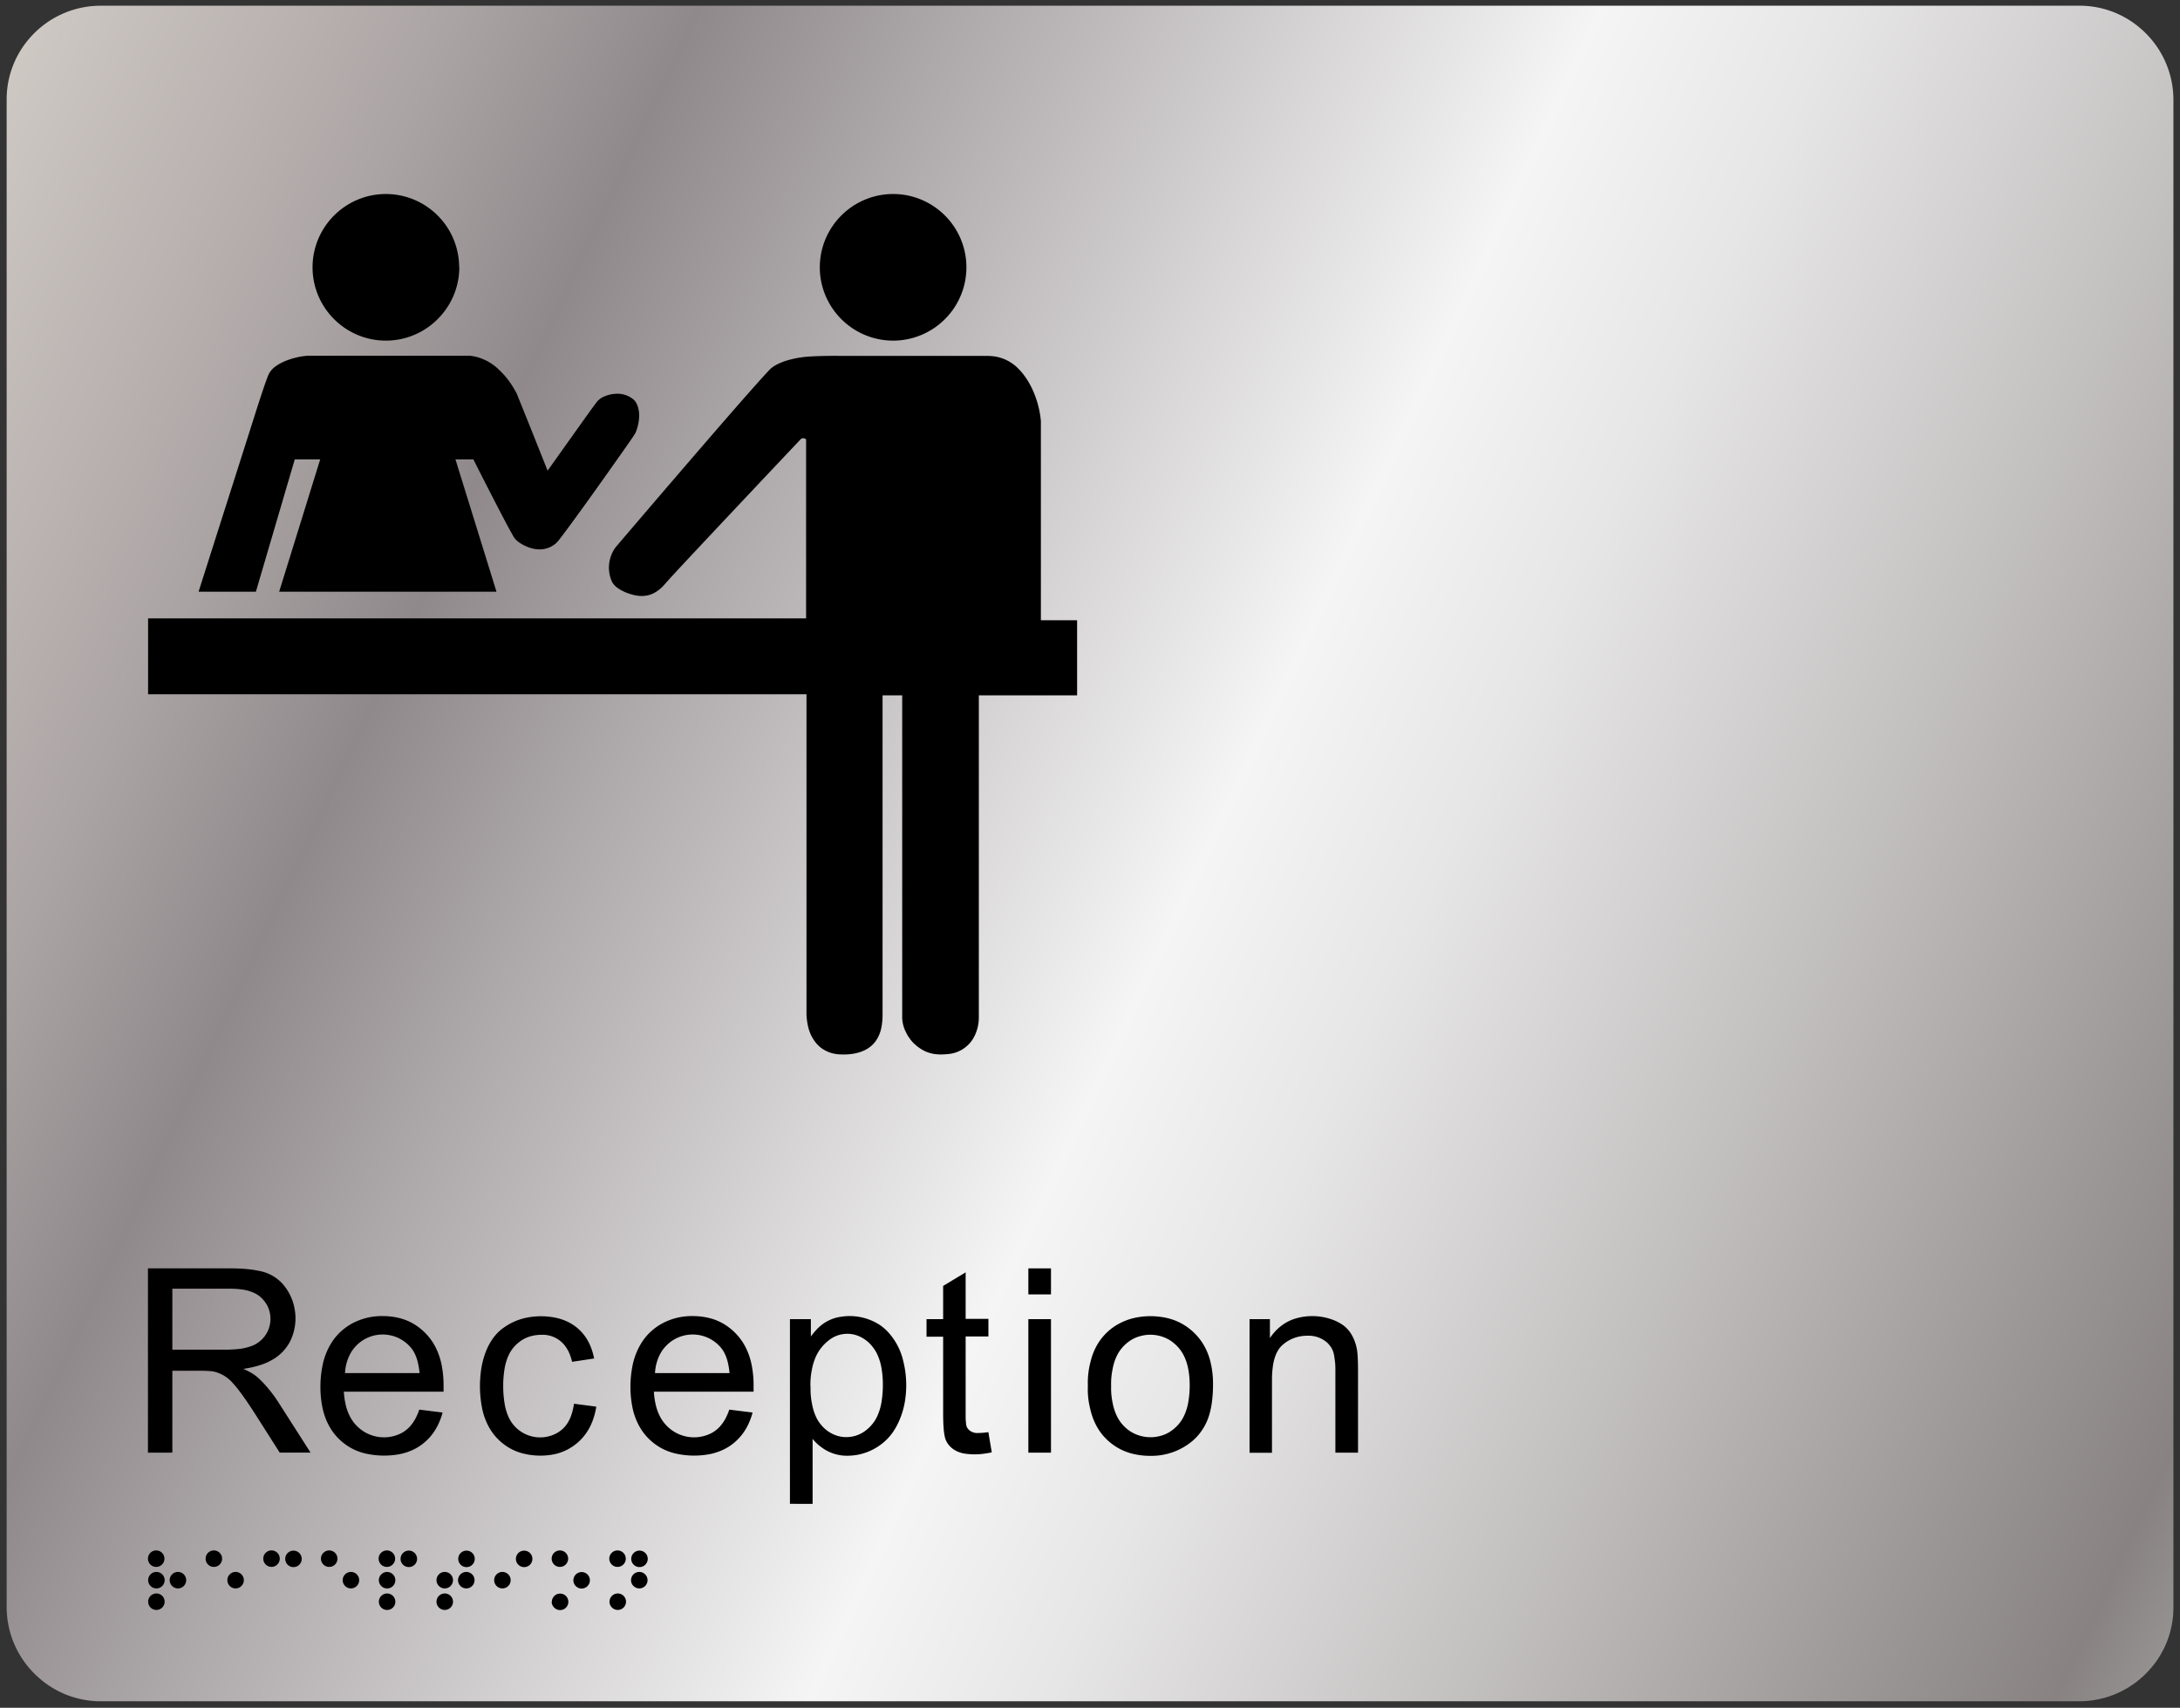
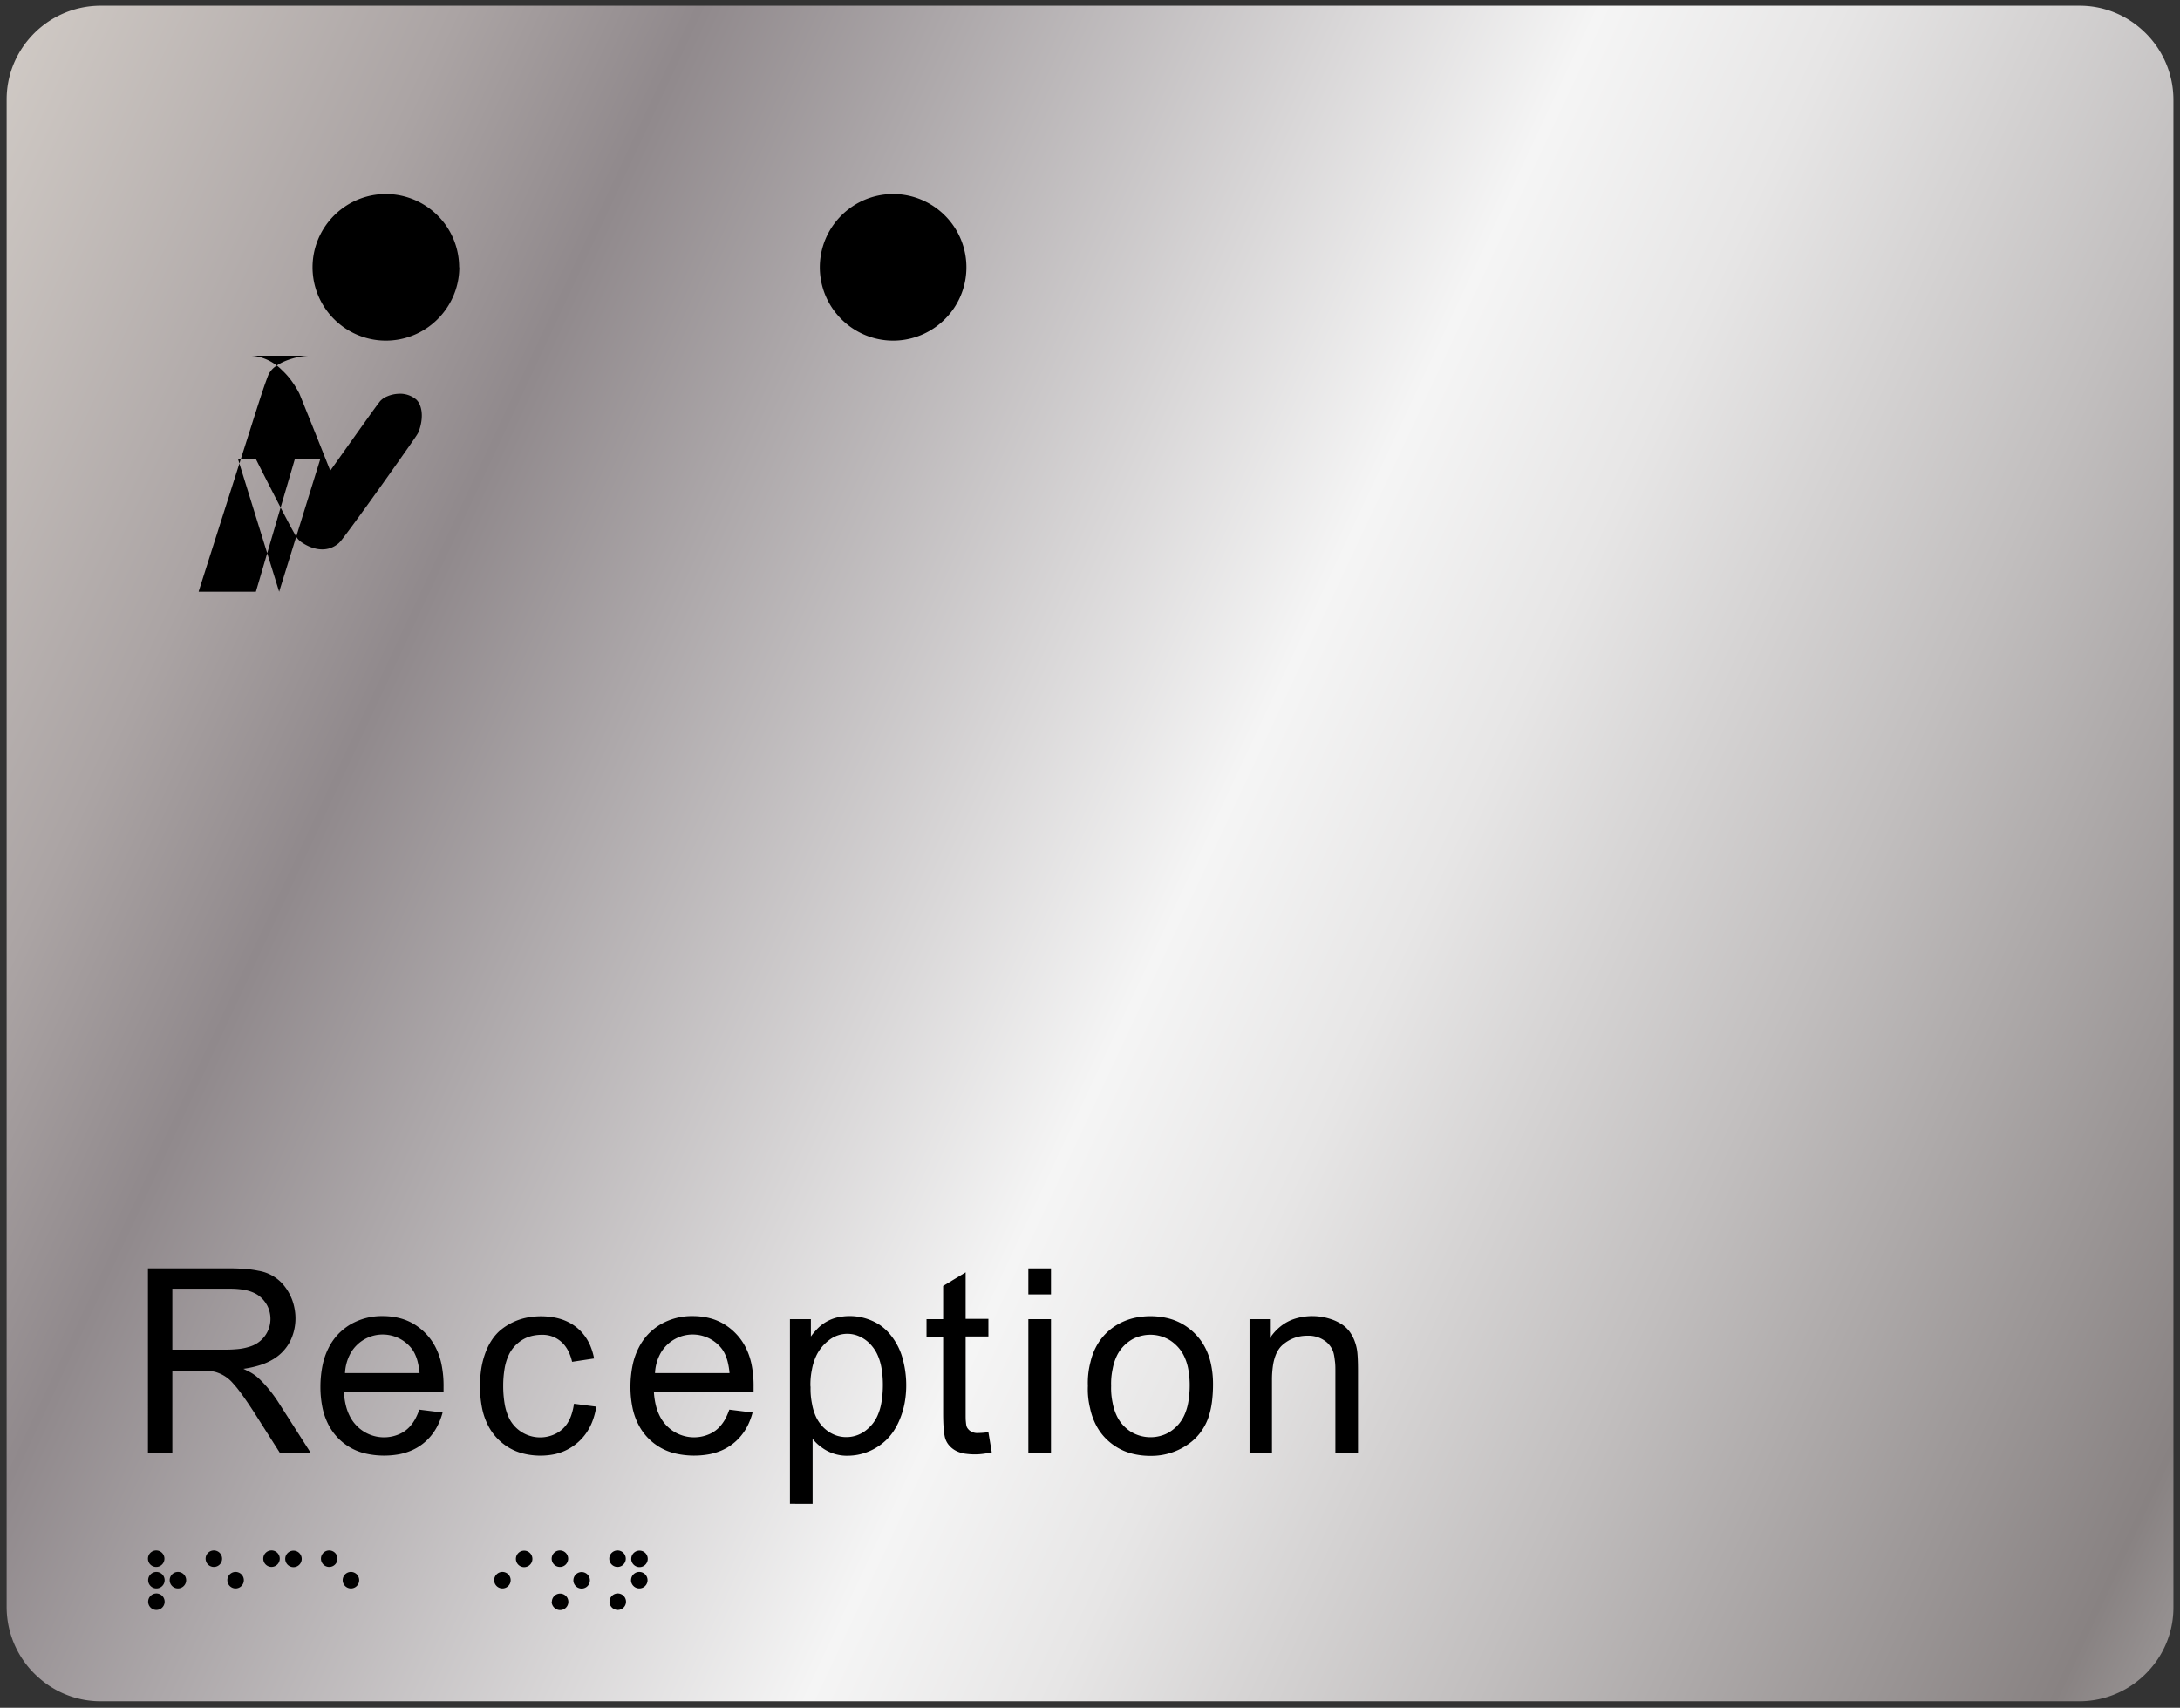
<svg xmlns="http://www.w3.org/2000/svg" id="Layer_1" data-name="Layer 1" viewBox="0 0 655.98 513.96">
  <rect x="0" y="0" width="655.98" height="513.96" fill="#333333" stroke="none" />
  <defs>
    <linearGradient id="linear-gradient" x1="-88.5" y1="61.51" x2="766.5" y2="462.51" gradientUnits="userSpaceOnUse">
      <stop offset="0" stop-color="#e7e3de" />
      <stop offset="0" stop-color="#dfdad3" />
      <stop offset="0.06" stop-color="#d1cbc6" />
      <stop offset="0.19" stop-color="#aba4a4" />
      <stop offset="0.26" stop-color="#90898c" />
      <stop offset="0.52" stop-color="#f5f5f5" />
      <stop offset="0.59" stop-color="#e7e6e6" />
      <stop offset="0.71" stop-color="#c2bfbf" />
      <stop offset="0.88" stop-color="#888282" />
      <stop offset="1" stop-color="#ccc" />
      <stop offset="1" stop-color="#999" />
    </linearGradient>
  </defs>
  <title>reception-alum</title>
  <path d="M2,30A28,28,0,0,1,8.91,11.49,28.3,28.3,0,0,1,30.3,1.72H625.67A27.94,27.94,0,0,1,644.2,8.64,28.3,28.3,0,0,1,654,30V483.66a27.94,27.94,0,0,1-6.91,18.53A28.3,28.3,0,0,1,625.67,512H30.3A27.94,27.94,0,0,1,11.77,505,28.3,28.3,0,0,1,2,483.66V30" fill-rule="evenodd" fill="url(#linear-gradient)" />
-   <path d="M59.83,178.08H77L88.7,138.25h7.65L84,178.08h65.4l-12.35-39.83h5.39c3.35,6.65,6.75,13.27,8.76,17.11s2.63,4.89,3,5.54a5.93,5.93,0,0,0,1.64,2.08c3,2.19,7.7,3.75,11.48.5a8.42,8.42,0,0,0,.79-.87c.33-.41.78-1,1.72-2.25s2.39-3.21,6-8.2,9.27-13,12.22-17.2,3.14-4.56,3.34-5.08c.81-2.14,1.56-5.66.14-8.47a4.6,4.6,0,0,0-.85-1.14,7.57,7.57,0,0,0-5.5-1.75,9.77,9.77,0,0,0-3.3.78,5.71,5.71,0,0,0-2.14,1.48l-.62.81c-.35.47-.92,1.22-3.34,4.61s-6.71,9.42-11,15.45c-2.64-6.64-5.28-13.27-6.79-17s-1.86-4.63-2.09-5.17l-.4-1a29,29,0,0,0-2.56-4.11,23.19,23.19,0,0,0-2.7-3,14.9,14.9,0,0,0-8-4.2,11.4,11.4,0,0,0-1.66-.12H92.87a18.93,18.93,0,0,0-3.13.41,23.9,23.9,0,0,0-3.08.88,16.89,16.89,0,0,0-2.27,1,11.74,11.74,0,0,0-1.49.94,6.45,6.45,0,0,0-2.09,2.44c-.14.33-.28.67-.64,1.66s-1,2.63-4.39,13.34-9.72,30.49-16,50.28" />
-   <path d="M252,107.08c-7,.06-9,.21-10.8.46a29,29,0,0,0-4.55,1,17.23,17.23,0,0,0-2.93,1.19,9,9,0,0,0-1.81,1.22c-.32.29-.62.59-2.36,2.51s-4.93,5.48-12.56,14.27-19.68,22.82-31.69,36.9A10.31,10.31,0,0,0,184.12,175c.86,1.71,2.61,2.55,4,3.22,3.9,1.57,7.81,2.07,11.65-2.1.34-.4.69-.79,1.62-1.82s2.44-2.69,9.14-9.84,18.6-19.79,30.52-32.4c.54-.32,1.66-.19,1.51.58v53.46h-198v22.84H242.68v96.36a20.62,20.62,0,0,0,.46,3.57,12.68,12.68,0,0,0,.86,2.54,11.79,11.79,0,0,0,1,1.74,9.38,9.38,0,0,0,2.12,2.24,10,10,0,0,0,5.15,1.9c2.23.16,6,.12,9-1.84a8.41,8.41,0,0,0,2.33-2.28,9.7,9.7,0,0,0,.93-1.7,11.13,11.13,0,0,0,.73-2.46,20.78,20.78,0,0,0,.31-3.6V209.27h5.91v97.17a10.33,10.33,0,0,0,1.06,4.08,12.82,12.82,0,0,0,1.1,1.89,12.16,12.16,0,0,0,1.25,1.51c3.57,3.43,6.88,3.66,10.5,3.29a9.77,9.77,0,0,0,7.05-4.06,10.65,10.65,0,0,0,1-1.78,12.52,12.52,0,0,0,1.1-5V209.27h29.57V186.66h-10.9V126.71a29,29,0,0,0-1-5.37,29.84,29.84,0,0,0-1.82-4.73,22.77,22.77,0,0,0-2-3.34,17.54,17.54,0,0,0-1.87-2.23,12.63,12.63,0,0,0-7.23-3.77,17.49,17.49,0,0,0-2.31-.16c-1.05,0-2.53,0-5,0l-13.55,0c-7.65,0-19.51,0-26.46,0" />
+   <path d="M59.83,178.08H77L88.7,138.25h7.65L84,178.08l-12.35-39.83h5.39c3.35,6.65,6.75,13.27,8.76,17.11s2.63,4.89,3,5.54a5.93,5.93,0,0,0,1.64,2.08c3,2.19,7.7,3.75,11.48.5a8.42,8.42,0,0,0,.79-.87c.33-.41.78-1,1.72-2.25s2.39-3.21,6-8.2,9.27-13,12.22-17.2,3.14-4.56,3.34-5.08c.81-2.14,1.56-5.66.14-8.47a4.6,4.6,0,0,0-.85-1.14,7.57,7.57,0,0,0-5.5-1.75,9.77,9.77,0,0,0-3.3.78,5.71,5.71,0,0,0-2.14,1.48l-.62.81c-.35.47-.92,1.22-3.34,4.61s-6.71,9.42-11,15.45c-2.64-6.64-5.28-13.27-6.79-17s-1.86-4.63-2.09-5.17l-.4-1a29,29,0,0,0-2.56-4.11,23.19,23.19,0,0,0-2.7-3,14.9,14.9,0,0,0-8-4.2,11.4,11.4,0,0,0-1.66-.12H92.87a18.93,18.93,0,0,0-3.13.41,23.9,23.9,0,0,0-3.08.88,16.89,16.89,0,0,0-2.27,1,11.74,11.74,0,0,0-1.49.94,6.45,6.45,0,0,0-2.09,2.44c-.14.33-.28.67-.64,1.66s-1,2.63-4.39,13.34-9.72,30.49-16,50.28" />
  <path d="M138.21,80.45A22,22,0,0,1,134,93.34a22.25,22.25,0,0,1-5,5,22,22,0,0,1-25.78,0,22.25,22.25,0,0,1-5-5,22,22,0,0,1,0-25.78,22.25,22.25,0,0,1,5-5,22,22,0,0,1,25.78,0,22.28,22.28,0,0,1,5,5,22,22,0,0,1,4.16,12.89" />
  <path d="M290.8,80.45a22,22,0,0,1-4.16,12.89,22.25,22.25,0,0,1-5,5,22,22,0,0,1-25.78,0,22.3,22.3,0,0,1-5-5,22,22,0,0,1,0-25.78,22.25,22.25,0,0,1,5-5,22,22,0,0,1,25.78,0,22.28,22.28,0,0,1,5,5,22,22,0,0,1,4.16,12.89" />
  <path d="M51.86,406.19H67.64c1.21,0,2.41-.05,3.43-.14a17,17,0,0,0,4.47-.91A8.7,8.7,0,0,0,81,394.36a7.73,7.73,0,0,0-1-2.15,8.8,8.8,0,0,0-1.55-1.81,8.06,8.06,0,0,0-2-1.3,12.08,12.08,0,0,0-2.93-.91,23.32,23.32,0,0,0-4.1-.35H51.86v18.35m-7.34,31V381.71H69.11c1.79,0,3.59.08,5.08.21a30.45,30.45,0,0,1,3.66.54,12.48,12.48,0,0,1,7,3.72,15.33,15.33,0,0,1,3.79,7.68,15.52,15.52,0,0,1-1.47,10.07,14.18,14.18,0,0,1-2.08,2.84A13.4,13.4,0,0,1,82.32,409a18,18,0,0,1-3.86,1.77,29.63,29.63,0,0,1-5.22,1.18c.69.33,1.38.69,2,1a12.91,12.91,0,0,1,2.66,1.92c.5.46,1.16,1.12,1.83,1.86a41,41,0,0,1,4.07,5.34l9.65,15.1H84.17l-7.34-11.54c-.77-1.22-1.57-2.41-2.25-3.42-1.27-1.86-2.1-3-3.09-4.28-.46-.58-1-1.2-1.45-1.7a10.73,10.73,0,0,0-4.48-3.09,7.38,7.38,0,0,0-1.91-.46,31.16,31.16,0,0,0-3.28-.14H51.86v24.63Z" fill-rule="evenodd" />
  <path d="M103.82,413.23h22.43a21.83,21.83,0,0,0-.56-3.37,12.59,12.59,0,0,0-.89-2.48,8.58,8.58,0,0,0-1.12-1.76,11.09,11.09,0,0,0-16.32-.8,11.16,11.16,0,0,0-1.76,2.24,13.64,13.64,0,0,0-1.78,6.17m22.36,11,7,.87a20.57,20.57,0,0,1-1.47,3.9,16.46,16.46,0,0,1-2.07,3.17,15.87,15.87,0,0,1-2.61,2.49,15.42,15.42,0,0,1-3.11,1.82,17.93,17.93,0,0,1-3.81,1.18,25.32,25.32,0,0,1-10.25-.25,16.75,16.75,0,0,1-11-8.6,19.74,19.74,0,0,1-1.79-5,30.7,30.7,0,0,1-.65-6.43,32.41,32.41,0,0,1,.66-6.58,20.65,20.65,0,0,1,1.81-5.18,17.33,17.33,0,0,1,2.77-4,17.74,17.74,0,0,1,3.73-3,18.73,18.73,0,0,1,9.77-2.54,20.53,20.53,0,0,1,5.15.63,16,16,0,0,1,4.38,1.85,17.48,17.48,0,0,1,3.65,3,16.94,16.94,0,0,1,2.71,3.87,20.36,20.36,0,0,1,1.78,5.08,31.74,31.74,0,0,1,.64,6.89c0,.34,0,.89,0,1.43h-30a22.45,22.45,0,0,0,.65,4.33,14.46,14.46,0,0,0,1.29,3.33,11.53,11.53,0,0,0,1.82,2.5,11.47,11.47,0,0,0,12.95,2.6,9.26,9.26,0,0,0,3.36-2.51,12.31,12.31,0,0,0,1.42-2.06A18.82,18.82,0,0,0,126.17,424.24Z" fill-rule="evenodd" />
  <path d="M172.73,422.46l6.7.87a21.85,21.85,0,0,1-1.17,4.42,16.5,16.5,0,0,1-1.9,3.59,15.56,15.56,0,0,1-2.56,2.83,15.65,15.65,0,0,1-6.85,3.46,21.34,21.34,0,0,1-9.51-.19,15.89,15.89,0,0,1-4.4-1.82,16.73,16.73,0,0,1-3.58-2.91,16.37,16.37,0,0,1-2.64-3.81,20.32,20.32,0,0,1-1.75-5.08,34.53,34.53,0,0,1-.38-10.92,24.61,24.61,0,0,1,1.9-7.07,18,18,0,0,1,1.71-3,14.19,14.19,0,0,1,2.19-2.43,18,18,0,0,1,8.86-4,22.2,22.2,0,0,1,7.67.14,15.6,15.6,0,0,1,3.54,1.13,14,14,0,0,1,2.89,1.77,13.77,13.77,0,0,1,2.36,2.42,14.38,14.38,0,0,1,1.8,3.11,19,19,0,0,1,1.16,3.87l-6.62,1a15.21,15.21,0,0,0-.85-2.61,10.38,10.38,0,0,0-1.14-2,8.42,8.42,0,0,0-7.17-3.52,12.26,12.26,0,0,0-3.25.42,9.83,9.83,0,0,0-2.78,1.24,11.11,11.11,0,0,0-2.3,2,10.41,10.41,0,0,0-1.65,2.59,15.8,15.8,0,0,0-1.15,3.78,31,31,0,0,0-.44,5.34,32.32,32.32,0,0,0,.43,5.4,16.24,16.24,0,0,0,1.11,3.81,10.23,10.23,0,0,0,1.58,2.57,10.44,10.44,0,0,0,12.87,2.52,9.21,9.21,0,0,0,1.88-1.33,8.69,8.69,0,0,0,1.48-1.77,11.32,11.32,0,0,0,1.17-2.48,18.36,18.36,0,0,0,.77-3.33" fill-rule="evenodd" />
  <path d="M197.09,413.23h22.43a21.83,21.83,0,0,0-.55-3.37,12.59,12.59,0,0,0-.89-2.48,8.58,8.58,0,0,0-1.12-1.76,11.09,11.09,0,0,0-16.32-.8,11.16,11.16,0,0,0-1.76,2.24,13.65,13.65,0,0,0-1.78,6.17m22.36,11,7,.87A20.57,20.57,0,0,1,225,429a16.46,16.46,0,0,1-2.07,3.17,15.87,15.87,0,0,1-2.61,2.49,15.42,15.42,0,0,1-3.11,1.82,17.93,17.93,0,0,1-3.81,1.18,25.32,25.32,0,0,1-10.25-.25,16.75,16.75,0,0,1-11-8.6,19.74,19.74,0,0,1-1.79-5,30.77,30.77,0,0,1-.65-6.43,32.41,32.41,0,0,1,.66-6.58,20.61,20.61,0,0,1,1.82-5.18,17.3,17.3,0,0,1,2.76-4,17.74,17.74,0,0,1,3.73-3,18.73,18.73,0,0,1,9.77-2.54,20.53,20.53,0,0,1,5.15.63,16,16,0,0,1,4.38,1.85,17.48,17.48,0,0,1,3.65,3,16.94,16.94,0,0,1,2.71,3.87,20.36,20.36,0,0,1,1.78,5.08,31.74,31.74,0,0,1,.64,6.89c0,.34,0,.89,0,1.43h-30a22.45,22.45,0,0,0,.65,4.33,14.46,14.46,0,0,0,1.29,3.33,11.53,11.53,0,0,0,1.82,2.5,11.48,11.48,0,0,0,12.95,2.6,9.26,9.26,0,0,0,3.36-2.51,12.31,12.31,0,0,0,1.42-2.06A18.82,18.82,0,0,0,219.45,424.24Z" fill-rule="evenodd" />
  <path d="M243.91,417.31a22.16,22.16,0,0,0,.43,5.17,15.92,15.92,0,0,0,1.12,3.73,10.68,10.68,0,0,0,1.63,2.61,10.17,10.17,0,0,0,4.8,3.27,9.56,9.56,0,0,0,8.19-1.27,12.19,12.19,0,0,0,2.32-2.13,11.06,11.06,0,0,0,1.67-2.7,16.48,16.48,0,0,0,1.15-3.87,31.51,31.51,0,0,0,.44-5.32,29.42,29.42,0,0,0-.43-5.16,16.27,16.27,0,0,0-1.12-3.75,11.24,11.24,0,0,0-1.64-2.68,10.28,10.28,0,0,0-4.8-3.38,8.89,8.89,0,0,0-8,1.33,13.5,13.5,0,0,0-2.42,2.29,12.34,12.34,0,0,0-1.76,2.86,16.83,16.83,0,0,0-1.18,3.87,21.74,21.74,0,0,0-.44,5.14m-6.17,35.26V397H244v5.22a18.78,18.78,0,0,1,1.59-1.94,12.23,12.23,0,0,1,7.45-4,16.69,16.69,0,0,1,11.69,2.46,15.35,15.35,0,0,1,2.36,2,19.28,19.28,0,0,1,4.68,8.76,30,30,0,0,1,.65,11.42,24.64,24.64,0,0,1-2,7,20,20,0,0,1-1.73,3.07,15.85,15.85,0,0,1-2.15,2.51,17.08,17.08,0,0,1-8.41,4.31,17.27,17.27,0,0,1-2.89.29,12.75,12.75,0,0,1-8-2.5,13.28,13.28,0,0,1-2.72-2.57v19.56Z" fill-rule="evenodd" />
  <path d="M297.43,431.09l1,6a29.47,29.47,0,0,1-3.66.55,19.77,19.77,0,0,1-4-.11,8.67,8.67,0,0,1-3.28-1,6.94,6.94,0,0,1-2.19-1.91,6.23,6.23,0,0,1-.65-1.13,6,6,0,0,1-.39-1.28,19.2,19.2,0,0,1-.32-2.46c-.09-1.16-.14-2.75-.14-4.33V402.29h-5V397h5V387l6.77-4.09v14h6.85v5.3h-6.85v23.49c0,.76,0,1.52.06,2.07.14,1.44.17,1.79,1,2.63a3.82,3.82,0,0,0,2.82.86,22,22,0,0,0,3-.26" fill-rule="evenodd" />
  <path d="M309.44,437.18V397h6.81v40.18h-6.81m0-47.63v-7.83h6.81v7.83Z" fill-rule="evenodd" />
  <path d="M334.35,417.09a21,21,0,0,0,.45,5.11A15.7,15.7,0,0,0,336,426a11.23,11.23,0,0,0,1.75,2.7,12,12,0,0,0,2.41,2.1,11.36,11.36,0,0,0,9.22,1.28,10,10,0,0,0,2.81-1.28,12,12,0,0,0,2.41-2.12,11.24,11.24,0,0,0,1.75-2.72,16,16,0,0,0,1.19-3.83,29.33,29.33,0,0,0,.45-5.19,26.38,26.38,0,0,0-.45-5,15.29,15.29,0,0,0-1.19-3.7,11.45,11.45,0,0,0-1.77-2.71,12.24,12.24,0,0,0-2.43-2.11,11.27,11.27,0,0,0-9.18-1.27,10,10,0,0,0-2.82,1.27,11.93,11.93,0,0,0-2.41,2.09,11.17,11.17,0,0,0-1.75,2.69A15.58,15.58,0,0,0,334.8,412a20.92,20.92,0,0,0-.45,5.11m-7,0a24.51,24.51,0,0,1,.79-7.23,18.69,18.69,0,0,1,2.17-5.42,16.78,16.78,0,0,1,6.87-6.33,18.21,18.21,0,0,1,4.21-1.51,22.6,22.6,0,0,1,10.1.12,16.75,16.75,0,0,1,4.5,1.83,17.82,17.82,0,0,1,3.74,2.95,17.15,17.15,0,0,1,2.81,3.85,19.33,19.33,0,0,1,1.82,5,28.37,28.37,0,0,1,.65,6.21,41.72,41.72,0,0,1-.31,5.23,25.09,25.09,0,0,1-.83,4,16.4,16.4,0,0,1-1.21,3,17.15,17.15,0,0,1-1.76,2.7,15.83,15.83,0,0,1-2.26,2.3,19.22,19.22,0,0,1-12.44,4.33,22.15,22.15,0,0,1-5.4-.63,16.92,16.92,0,0,1-4.53-1.84,17.29,17.29,0,0,1-3.7-2.92,16.48,16.48,0,0,1-2.74-3.83,20.08,20.08,0,0,1-1.82-5.13A23.69,23.69,0,0,1,327.35,417.09Z" fill-rule="evenodd" />
  <path d="M376,437.18V397h6.13v5.71a15.39,15.39,0,0,1,3.34-3.64,13.17,13.17,0,0,1,4.25-2.22,17.72,17.72,0,0,1,11.89.56,14.43,14.43,0,0,1,1.93,1,9.16,9.16,0,0,1,2.61,2.41,11.89,11.89,0,0,1,1.59,3.12,13.35,13.35,0,0,1,.7,3.13c.05.51.1,1.16.14,2.08s.06,2.12.06,3.32v24.71h-6.81V412.74c0-1,0-2-.11-2.86-.3-2.46-.42-3.83-2.27-5.73a8.43,8.43,0,0,0-6-2.16,11.23,11.23,0,0,0-5.29,1.24,11.84,11.84,0,0,0-2.1,1.42,6.49,6.49,0,0,0-1.3,1.46,9.47,9.47,0,0,0-1,2,15,15,0,0,0-.73,3,29.53,29.53,0,0,0-.28,4.17v21.94H376" fill-rule="evenodd" />
  <path d="M44.52,469.09a2.46,2.46,0,0,1,.73-1.76,2.48,2.48,0,1,1,0,3.51,2.49,2.49,0,0,1-.73-1.76m.06,6.48a2.47,2.47,0,0,1,.73-1.76,2.48,2.48,0,1,1,0,3.51A2.49,2.49,0,0,1,44.58,475.57Zm0,6.48a2.47,2.47,0,0,1,.73-1.76,2.48,2.48,0,1,1,0,3.51A2.49,2.49,0,0,1,44.58,482.05Zm6.48-6.48a2.47,2.47,0,0,1,.73-1.76,2.48,2.48,0,1,1,0,3.51A2.49,2.49,0,0,1,51.06,475.57Z" fill-rule="evenodd" />
  <path d="M61.87,469.09a2.47,2.47,0,0,1,.73-1.76,2.48,2.48,0,1,1,0,3.51,2.49,2.49,0,0,1-.73-1.76m6.54,6.48a2.46,2.46,0,0,1,.73-1.76,2.48,2.48,0,1,1,0,3.51A2.49,2.49,0,0,1,68.42,475.57Z" fill-rule="evenodd" />
  <path d="M85.83,469.15a2.46,2.46,0,0,1,.73-1.76,2.48,2.48,0,1,1,0,3.51,2.49,2.49,0,0,1-.73-1.76m-6.61-.06a2.47,2.47,0,0,1,.73-1.76,2.48,2.48,0,1,1,0,3.51A2.49,2.49,0,0,1,79.22,469.09Z" fill-rule="evenodd" />
  <path d="M96.58,469.09a2.47,2.47,0,0,1,.73-1.76,2.48,2.48,0,1,1,0,3.51,2.49,2.49,0,0,1-.73-1.76m6.54,6.48a2.47,2.47,0,0,1,.73-1.76,2.48,2.48,0,1,1,0,3.51A2.49,2.49,0,0,1,103.12,475.57Z" fill-rule="evenodd" />
-   <path d="M113.93,469.09a2.47,2.47,0,0,1,.73-1.76,2.48,2.48,0,1,1,0,3.51,2.49,2.49,0,0,1-.73-1.76m6.61.06a2.47,2.47,0,0,1,.73-1.76,2.48,2.48,0,1,1,0,3.51A2.49,2.49,0,0,1,120.53,469.15ZM114,475.57a2.47,2.47,0,0,1,.73-1.76,2.48,2.48,0,1,1,0,3.51A2.49,2.49,0,0,1,114,475.57Zm0,6.48a2.47,2.47,0,0,1,.73-1.76,2.48,2.48,0,1,1,0,3.51A2.49,2.49,0,0,1,114,482.05Z" fill-rule="evenodd" />
-   <path d="M137.89,469.15a2.47,2.47,0,0,1,.73-1.76,2.48,2.48,0,1,1,0,3.51,2.49,2.49,0,0,1-.73-1.76m-6.54,6.42a2.47,2.47,0,0,1,.73-1.76,2.48,2.48,0,1,1,0,3.51A2.49,2.49,0,0,1,131.34,475.57Zm0,6.48a2.47,2.47,0,0,1,.73-1.76,2.48,2.48,0,1,1,0,3.51A2.49,2.49,0,0,1,131.34,482.05Zm6.48-6.48a2.47,2.47,0,0,1,.73-1.76,2.48,2.48,0,1,1,0,3.51A2.49,2.49,0,0,1,137.82,475.57Z" fill-rule="evenodd" />
  <path d="M155.24,469.15a2.47,2.47,0,0,1,.73-1.76,2.48,2.48,0,1,1,0,3.51,2.49,2.49,0,0,1-.73-1.76m-6.54,6.42a2.47,2.47,0,0,1,.73-1.76,2.48,2.48,0,1,1,0,3.51A2.49,2.49,0,0,1,148.7,475.57Z" fill-rule="evenodd" />
  <path d="M166,469.09a2.47,2.47,0,0,1,.73-1.76,2.48,2.48,0,1,1,0,3.51,2.49,2.49,0,0,1-.73-1.76m.06,13a2.47,2.47,0,0,1,.73-1.76,2.48,2.48,0,1,1,0,3.51A2.49,2.49,0,0,1,166,482.05Zm6.48-6.48a2.47,2.47,0,0,1,.73-1.76,2.48,2.48,0,1,1,0,3.51A2.49,2.49,0,0,1,172.53,475.57Z" fill-rule="evenodd" />
  <path d="M183.34,469.09a2.47,2.47,0,0,1,.73-1.76,2.48,2.48,0,1,1,0,3.51,2.49,2.49,0,0,1-.73-1.76m6.61.06a2.47,2.47,0,0,1,.73-1.76,2.48,2.48,0,1,1,0,3.51A2.49,2.49,0,0,1,189.94,469.15Zm-6.54,12.9a2.47,2.47,0,0,1,.73-1.76,2.48,2.48,0,1,1,0,3.51A2.49,2.49,0,0,1,183.4,482.05Zm6.48-6.48a2.47,2.47,0,0,1,.73-1.76,2.48,2.48,0,1,1,0,3.51A2.49,2.49,0,0,1,189.88,475.57Z" fill-rule="evenodd" />
</svg>